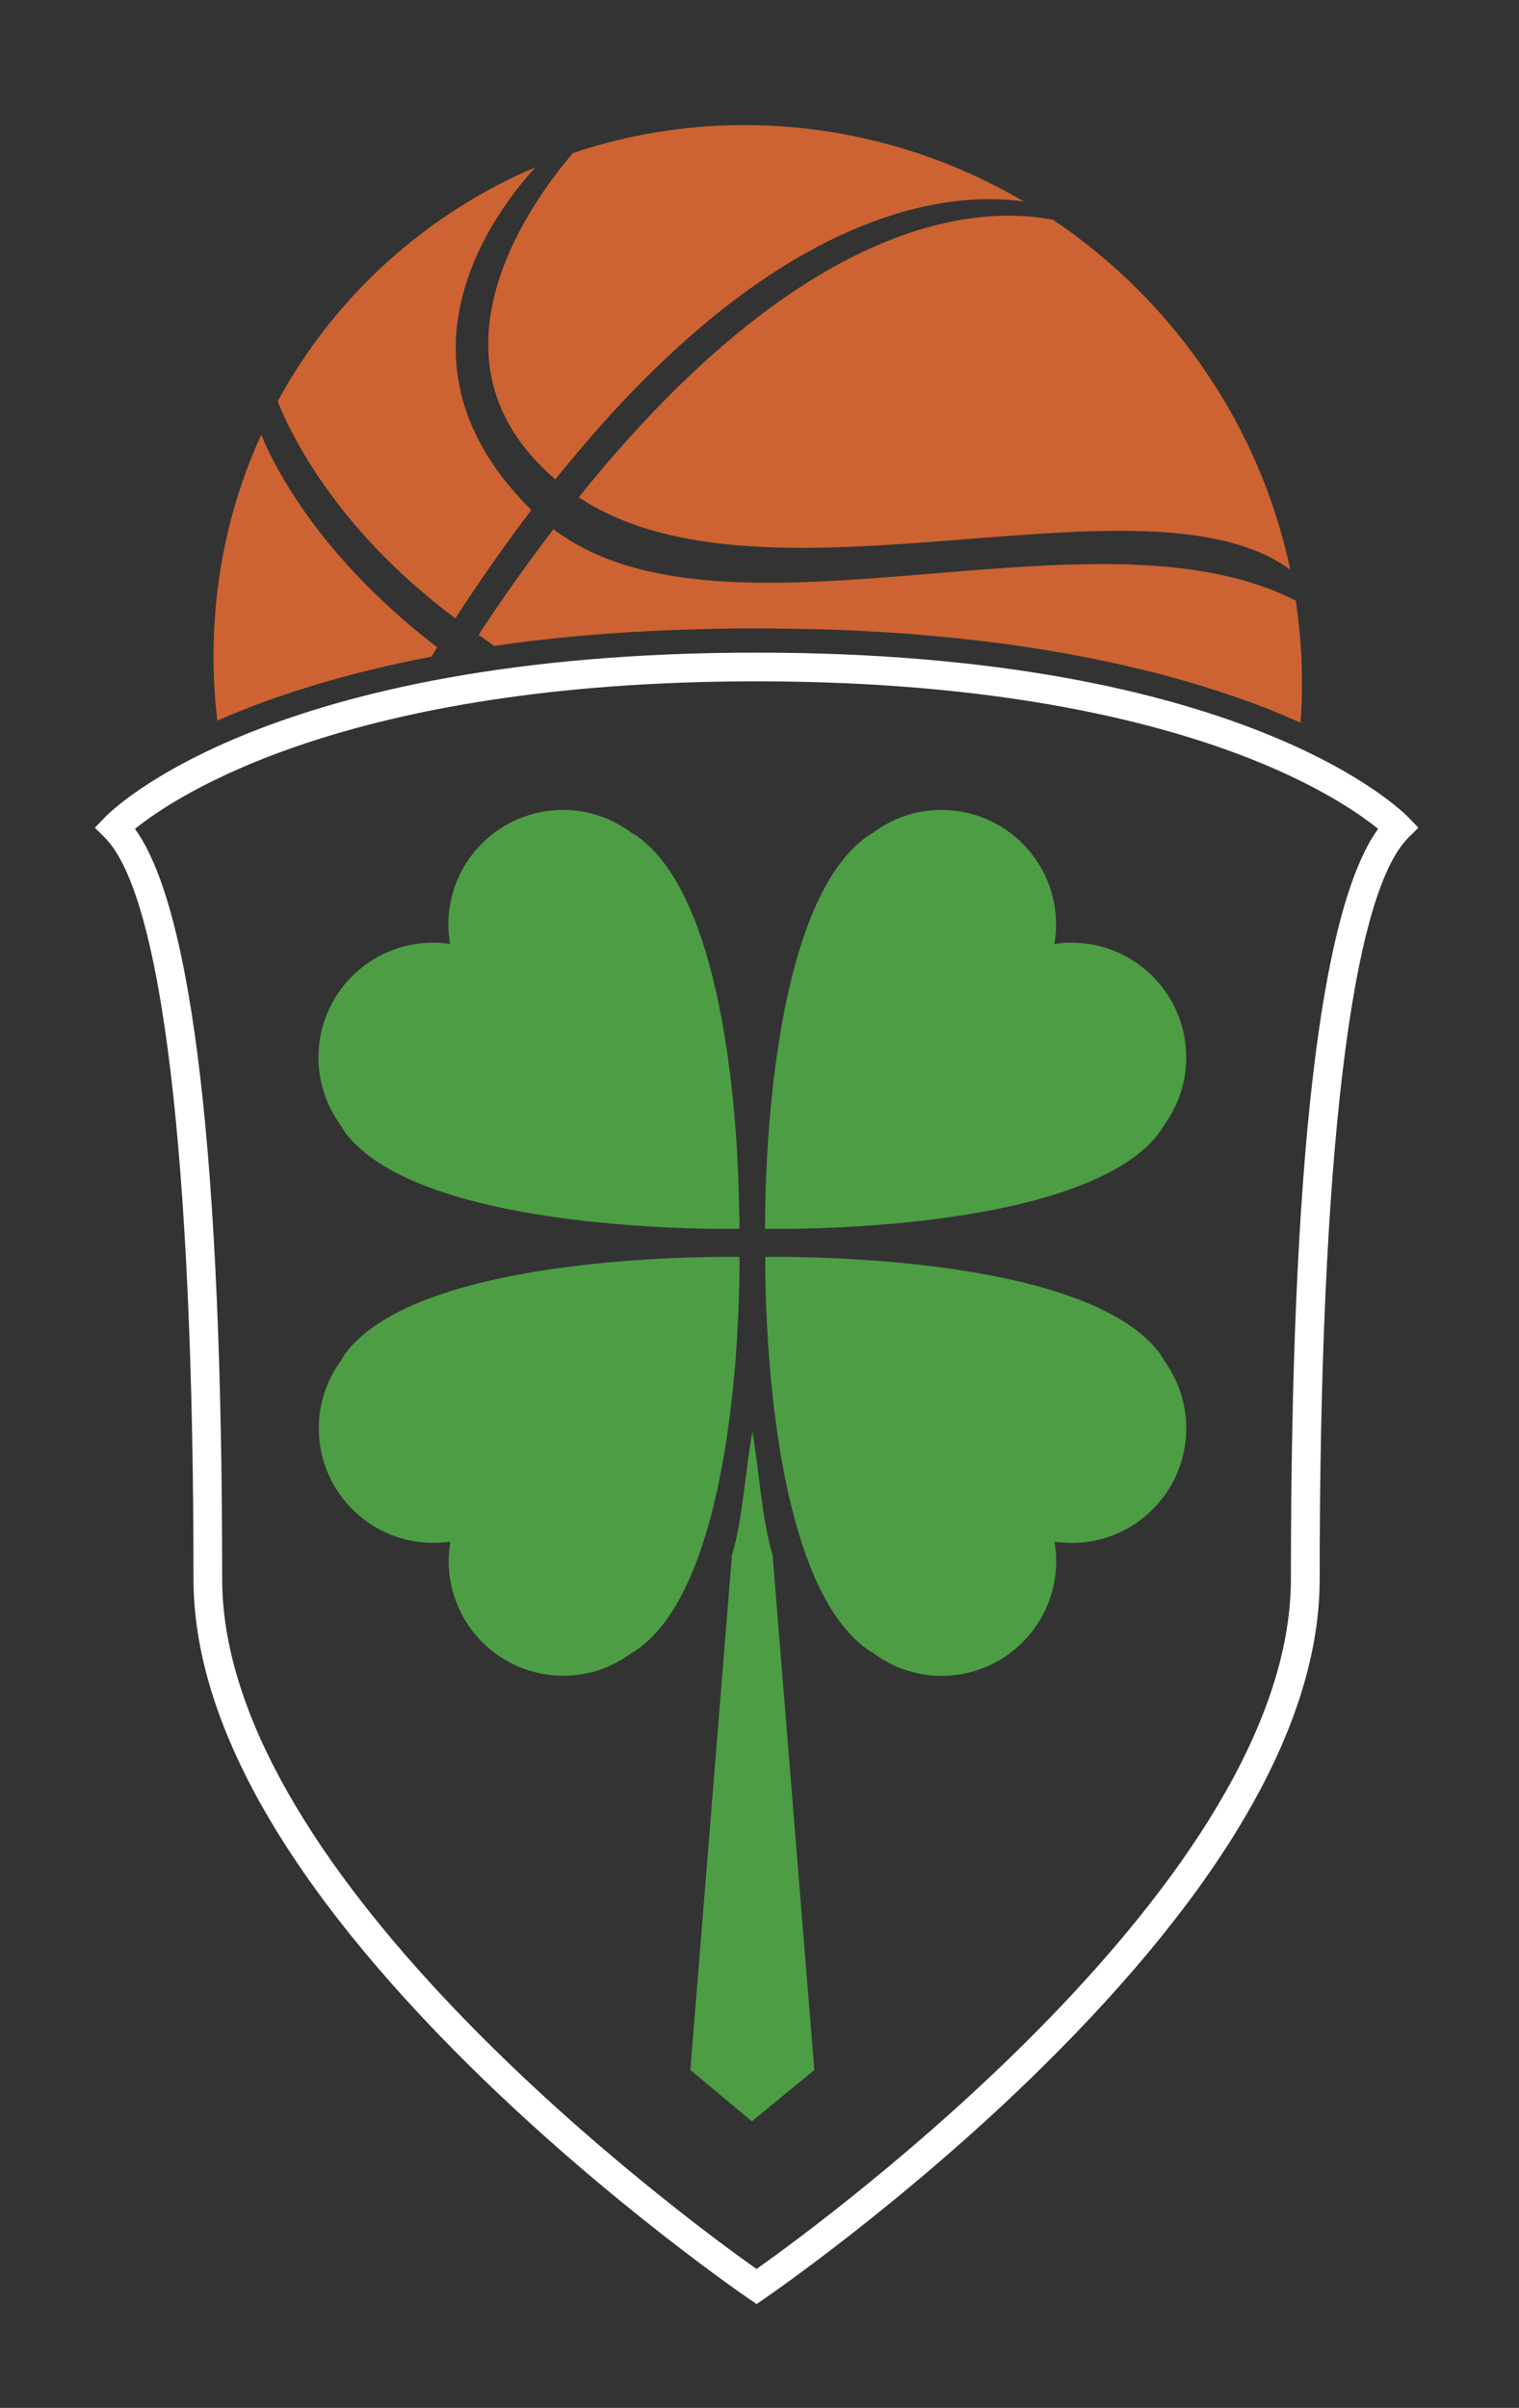
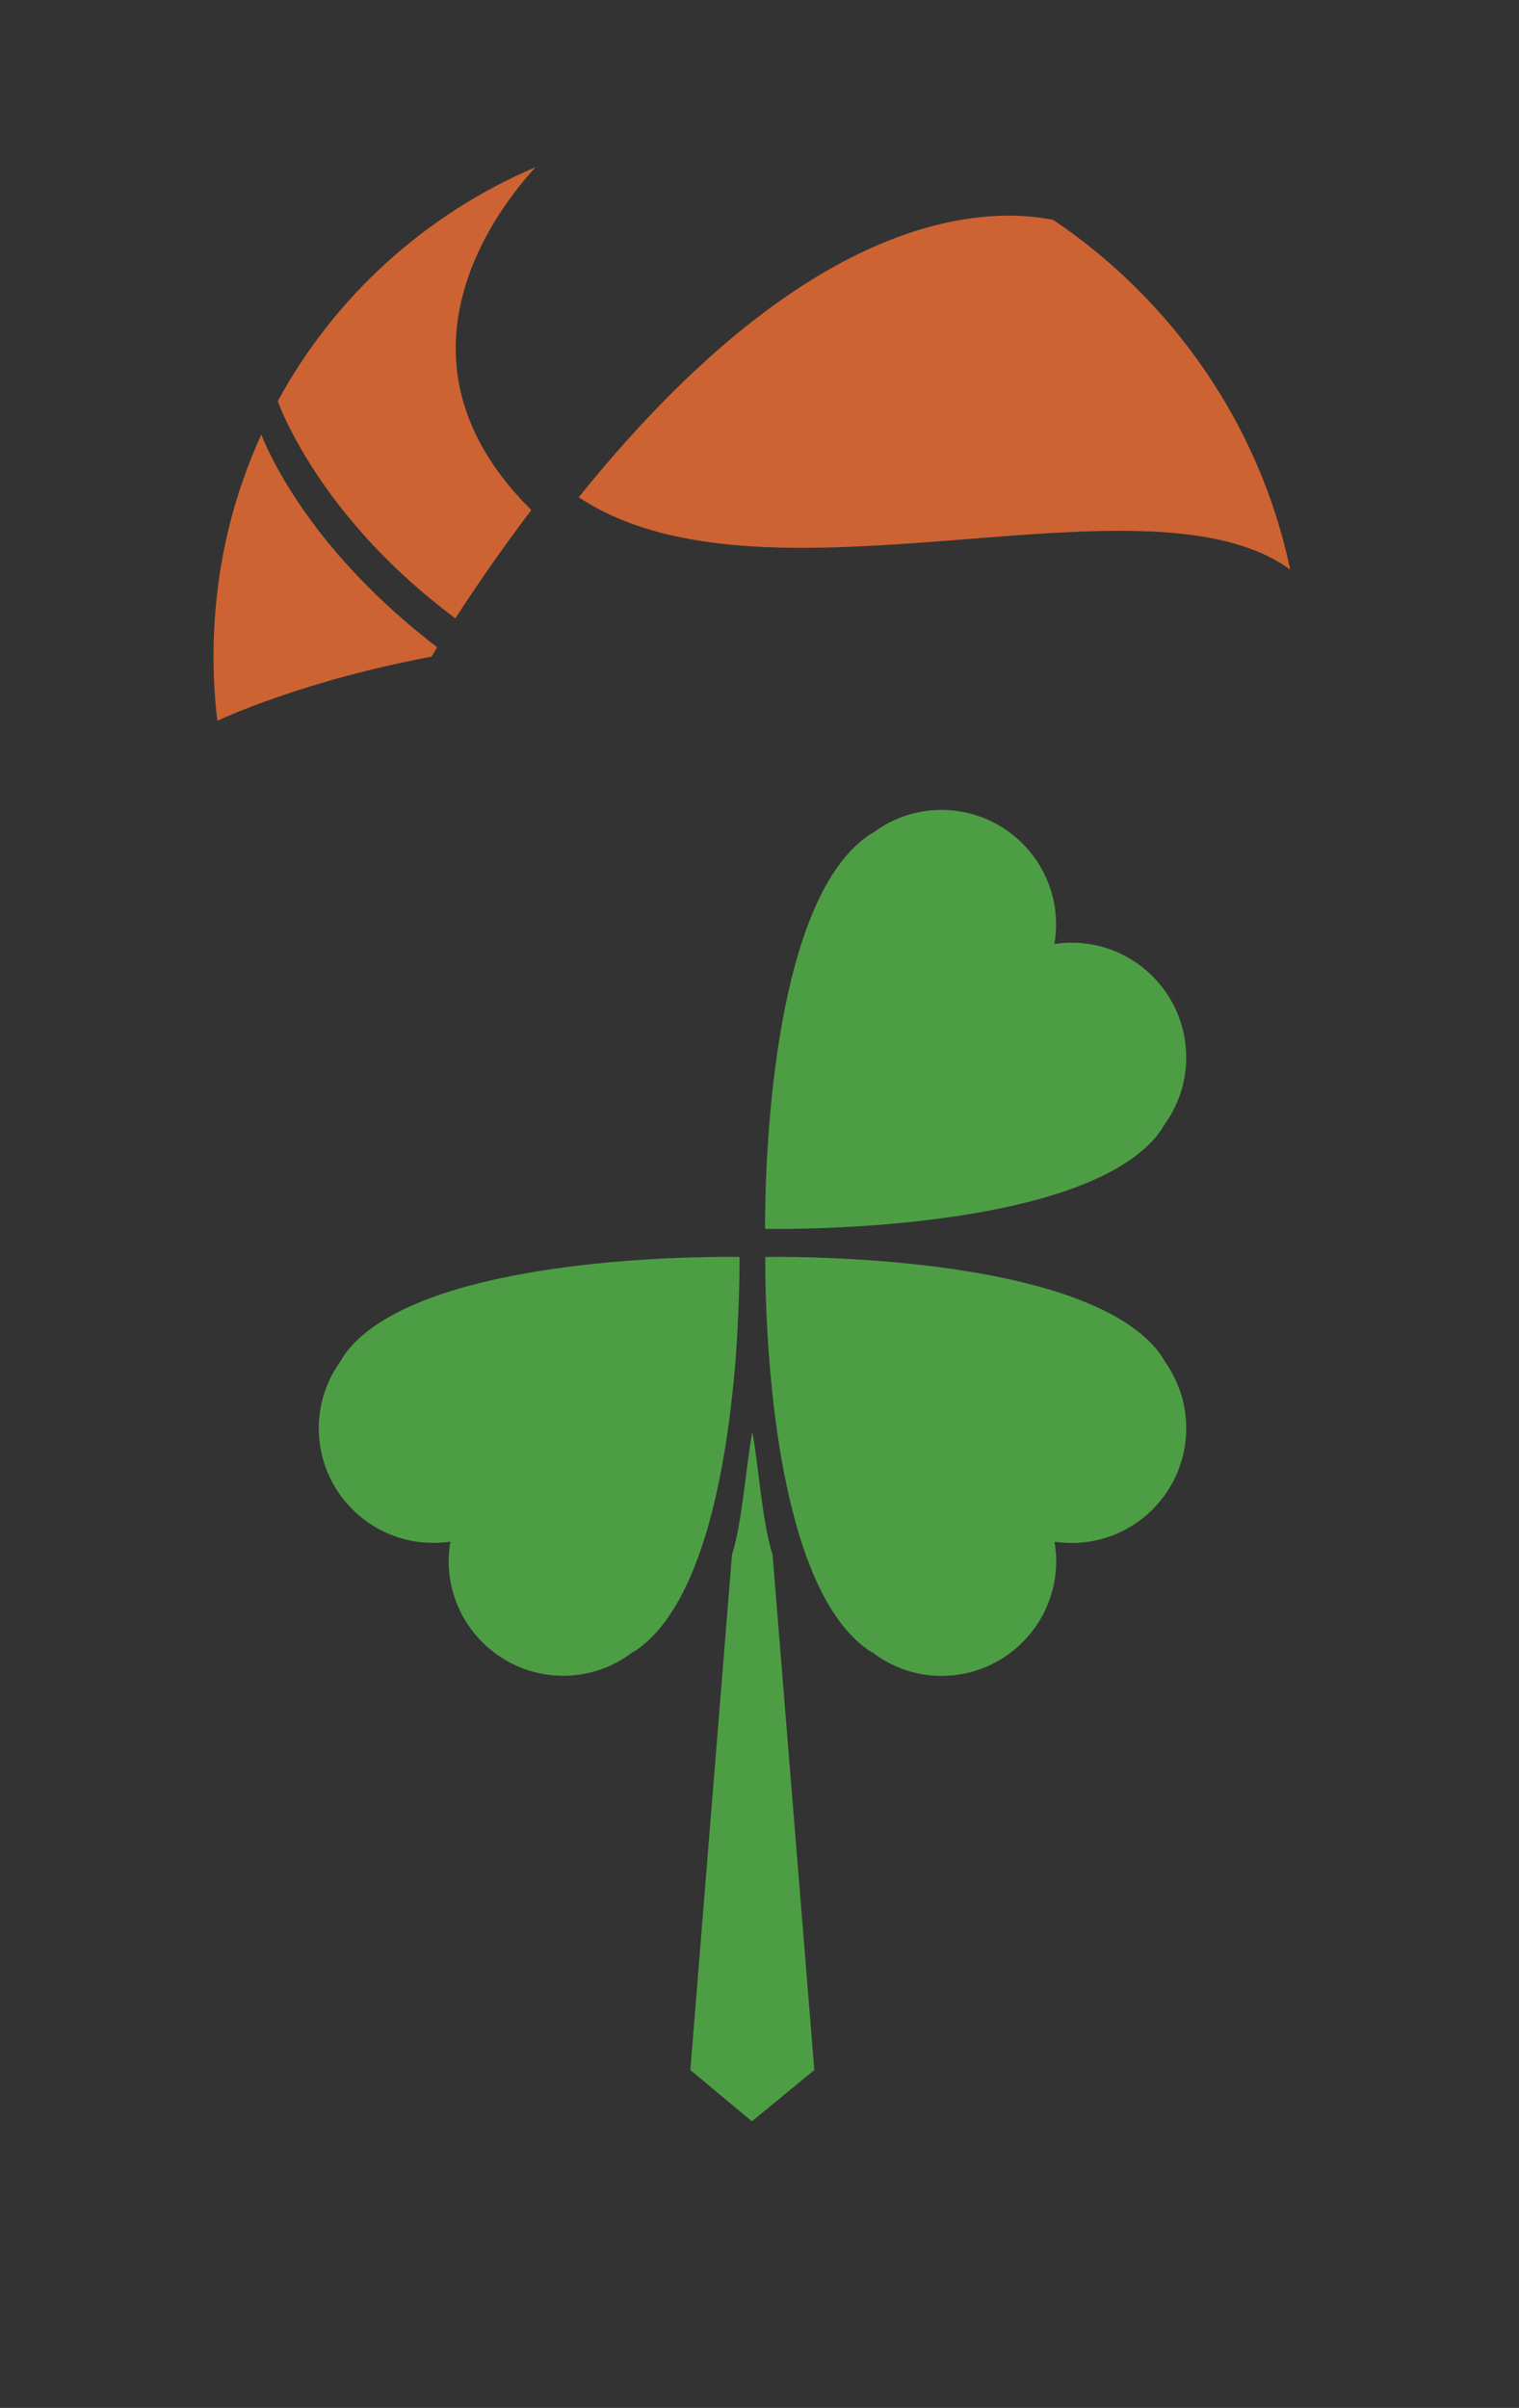
<svg xmlns="http://www.w3.org/2000/svg" version="1.1" id="Layer_1" x="0px" y="0px" viewBox="0 0 140.91 223.25" style="enable-background:new 0 0 140.91 223.25;" xml:space="preserve">
  <rect x="0" y="0" width="140.91" height="223.25" fill="#333333" stroke="none" />
  <style type="text/css">
	.st0{fill:#CD6332;}
	.st1{fill:#FFFFFF;}
	.st2{fill:#4D9D45;}
</style>
  <path class="st0" d="M40.55,60.01v0.01c-0.17,0.28-0.34,0.58-0.52,0.86c-5.62,1.07-10.37,2.39-14.34,3.77  c-0.88,0.31-1.72,0.61-2.53,0.92v0.01c-1.06,0.41-2.07,0.82-3,1.24c-0.32-2.64-0.42-5.34-0.31-8.07c0.27-6.61,1.81-12.83,4.39-18.46  c0.3,0.76,0.87,2.06,1.85,3.75C28.32,47.95,32.66,53.95,40.55,60.01" />
  <path class="st0" d="M49.29,47.29c-2.31,3.03-4.66,6.36-7.05,10.04c-8.16-6.09-12.57-12.49-14.76-16.5  c-0.95-1.73-1.49-3.01-1.71-3.64c5.27-9.71,13.73-17.36,23.91-21.69c-1.1,1.2-2.73,3.17-4.18,5.69  C41.85,27.55,39.32,37.42,49.29,47.29" />
-   <path class="st0" d="M94.98,18.68c-1.7-0.24-4-0.34-6.8,0.03c-8.4,1.14-21.36,6.62-36.66,25.74c-9.84-8.43-6.06-18.86-1.95-25.4  c1.29-2.07,2.63-3.75,3.58-4.86c5.6-1.89,11.65-2.8,17.94-2.55C79.75,11.99,87.88,14.52,94.98,18.68" />
  <path class="st0" d="M119.69,52.82c-1.09-0.8-2.32-1.44-3.7-1.94c-15.29-5.66-46.46,5.81-62.3-4.78  c16-19.87,29.05-25.17,37.42-25.98c2.7-0.27,4.9-0.07,6.57,0.26h0.01C108.76,27.82,116.87,39.4,119.69,52.82" />
-   <path class="st0" d="M120.78,63.57c0,1.16-0.05,2.29-0.14,3.43c-0.19-0.08-0.39-0.17-0.58-0.25c-0.04-0.02-0.09-0.04-0.15-0.06  c-0.49-0.23-1-0.43-1.52-0.65c-0.26-0.1-0.53-0.21-0.79-0.32c-0.07-0.02-0.15-0.06-0.2-0.08c-0.54-0.21-1.1-0.42-1.68-0.63  c-1.76-0.63-3.67-1.26-5.76-1.86c-0.4-0.11-0.79-0.23-1.2-0.34c-0.77-0.22-1.55-0.42-2.37-0.62c-0.27-0.06-0.54-0.12-0.82-0.19  c-0.43-0.1-0.86-0.2-1.3-0.31c-1.13-0.26-2.3-0.51-3.52-0.74c-0.39-0.08-0.78-0.16-1.19-0.23c-0.76-0.15-1.54-0.28-2.35-0.41  c-0.5-0.09-1.01-0.17-1.52-0.25c-0.51-0.08-1.03-0.16-1.56-0.23c-0.53-0.08-1.06-0.15-1.6-0.22c-0.54-0.07-1.09-0.14-1.64-0.2  c-1.1-0.13-2.23-0.26-3.4-0.36c-0.58-0.06-1.17-0.11-1.76-0.16c-0.59-0.06-1.19-0.1-1.8-0.15c-0.6-0.05-1.21-0.08-1.84-0.12  c-1.57-0.1-3.17-0.18-4.83-0.24c-0.26-0.01-0.52-0.02-0.79-0.02c-0.52-0.02-1.05-0.03-1.6-0.04c-1.53-0.03-3.09-0.06-4.69-0.06  c-2.54,0-4.99,0.05-7.33,0.14c-0.91,0.03-1.78,0.07-2.65,0.11c-0.53,0.03-1.05,0.06-1.56,0.09c-0.51,0.03-1.02,0.07-1.53,0.1  c-0.51,0.03-1.01,0.07-1.51,0.11c-1.68,0.12-3.3,0.28-4.86,0.45c-0.52,0.06-1.03,0.11-1.54,0.17c-1.16,0.15-2.27,0.3-3.36,0.45  c-0.5-0.36-0.98-0.69-1.44-1.02c0.35-0.55,0.72-1.11,1.1-1.67c1.98-2.92,3.93-5.63,5.84-8.13c14.99,11.39,46.39-1.29,65.45,5.2  c1.19,0.4,2.33,0.87,3.42,1.44C120.59,58.29,120.79,60.9,120.78,63.57" />
-   <path class="st1" d="M130.66,75.79c-0.6-0.62-15.21-15.28-60.48-15.28C24.9,60.51,10.3,75.16,9.71,75.8L8.8,76.74l0.92,0.92  c5.31,5.3,8.23,29.73,8.23,68.75c0,13.2,8.69,28.46,25.84,45.35c12.67,12.47,25.51,21.26,25.64,21.34l0.76,0.52l0.75-0.52  c0.12-0.08,12.97-8.87,25.64-21.34c17.15-16.89,25.84-32.14,25.84-45.35c0-39.03,2.92-63.45,8.23-68.75l0.93-0.92L130.66,75.79z   M70.18,210.37c-6.28-4.44-49.57-36.12-49.57-63.97c0-38.75-2.72-62.13-8.09-69.55c3.72-3.01,19.56-13.68,57.67-13.68  c22.98,0,37.69,3.94,45.98,7.25c6.46,2.57,10.12,5.17,11.67,6.43c-5.37,7.42-8.09,30.8-8.09,69.55  C119.74,174.25,76.45,205.93,70.18,210.37" />
-   <path class="st2" d="M75.54,191.92l-5.79,4.76l-5.71-4.76l3.86-47.75c0.96-3.06,1.27-8.02,1.89-11.42  c0.62,3.41,0.86,8.06,1.88,11.42L75.54,191.92z" />
+   <path class="st2" d="M75.54,191.92l-5.79,4.76l-5.71-4.76l3.86-47.75c0.96-3.06,1.27-8.02,1.89-11.42  c0.62,3.41,0.86,8.06,1.88,11.42z" />
  <path class="st2" d="M110.04,98.04c0,2.34-0.76,4.49-2.04,6.26c-0.23,0.41-0.51,0.8-0.85,1.21c-4.09,4.71-13.76,6.8-22.07,7.72  c-5.34,0.59-10.12,0.7-12.5,0.71c-1.02,0-1.61-0.01-1.61-0.01v-0.62c0-0.2,0-0.45,0.01-0.76c0.06-5.97,0.86-29.59,9.87-35.28  c0,0,0.01,0.01,0.03,0.02c1.78-1.37,4.01-2.2,6.45-2.2c5.87,0,10.64,4.76,10.64,10.64c0,0.6-0.06,1.18-0.16,1.77  c0.01,0.01,0.03,0.02,0.05,0.02c0.5-0.08,1.01-0.12,1.53-0.12C105.28,87.4,110.04,92.17,110.04,98.04" />
-   <path class="st2" d="M68.6,113.31v0.62c0,0-0.58,0.01-1.6,0.01c-2.38-0.01-7.15-0.12-12.47-0.71H54.5c-8.31-0.92-17.96-3-22.07-7.72  c-0.34-0.41-0.62-0.8-0.85-1.21c-1.27-1.77-2.04-3.92-2.04-6.26c0-5.87,4.76-10.64,10.64-10.64c0.52,0,1.04,0.04,1.54,0.12  c0.01,0,0.01-0.01,0.03-0.02c-0.1-0.59-0.16-1.17-0.16-1.77c0-5.88,4.76-10.64,10.64-10.64c2.44,0,4.66,0.83,6.45,2.2  c0.02-0.01,0.03-0.02,0.03-0.02c9.02,5.69,9.81,29.3,9.86,35.28C68.6,112.86,68.6,113.11,68.6,113.31" />
  <path class="st2" d="M110.04,132.42c0,5.88-4.76,10.64-10.64,10.64c-0.52,0-1.03-0.05-1.53-0.11c-0.01,0.01-0.03,0.02-0.05,0.02  c0.1,0.58,0.16,1.16,0.16,1.76c0,5.88-4.77,10.65-10.64,10.65c-2.44,0-4.67-0.83-6.45-2.21c-0.02,0.01-0.03,0.02-0.03,0.02  c-3.58-2.27-5.87-7.35-7.32-13.03c-0.82-3.16-1.36-6.49-1.74-9.63c-0.19-1.61-0.34-3.17-0.45-4.64c-0.32-4.11-0.36-7.41-0.36-8.73  v-0.62c0,0,0.59-0.01,1.61-0.01c6.1,0.04,27.84,0.68,34.57,8.43c0.34,0.4,0.62,0.79,0.85,1.22  C109.28,127.93,110.04,130.08,110.04,132.42" />
  <path class="st2" d="M68.6,116.54v0.62c0,1.32-0.05,4.61-0.35,8.73c-0.12,1.45-0.26,3.01-0.46,4.62v0.01  c-0.37,3.14-0.93,6.47-1.73,9.62v0.01c-1.46,5.68-3.74,10.77-7.32,13.03c0,0-0.01-0.01-0.03-0.02c-1.79,1.38-4.01,2.21-6.45,2.21  c-5.88,0-10.64-4.77-10.64-10.65c0-0.6,0.06-1.18,0.16-1.76c-0.02,0-0.02-0.01-0.03-0.02c-0.5,0.07-1.02,0.11-1.54,0.11  c-5.88,0-10.64-4.76-10.64-10.64c0-2.33,0.77-4.49,2.04-6.23c0.23-0.43,0.51-0.83,0.85-1.22c6.73-7.75,28.46-8.4,34.57-8.43  C68.02,116.53,68.6,116.54,68.6,116.54" />
</svg>